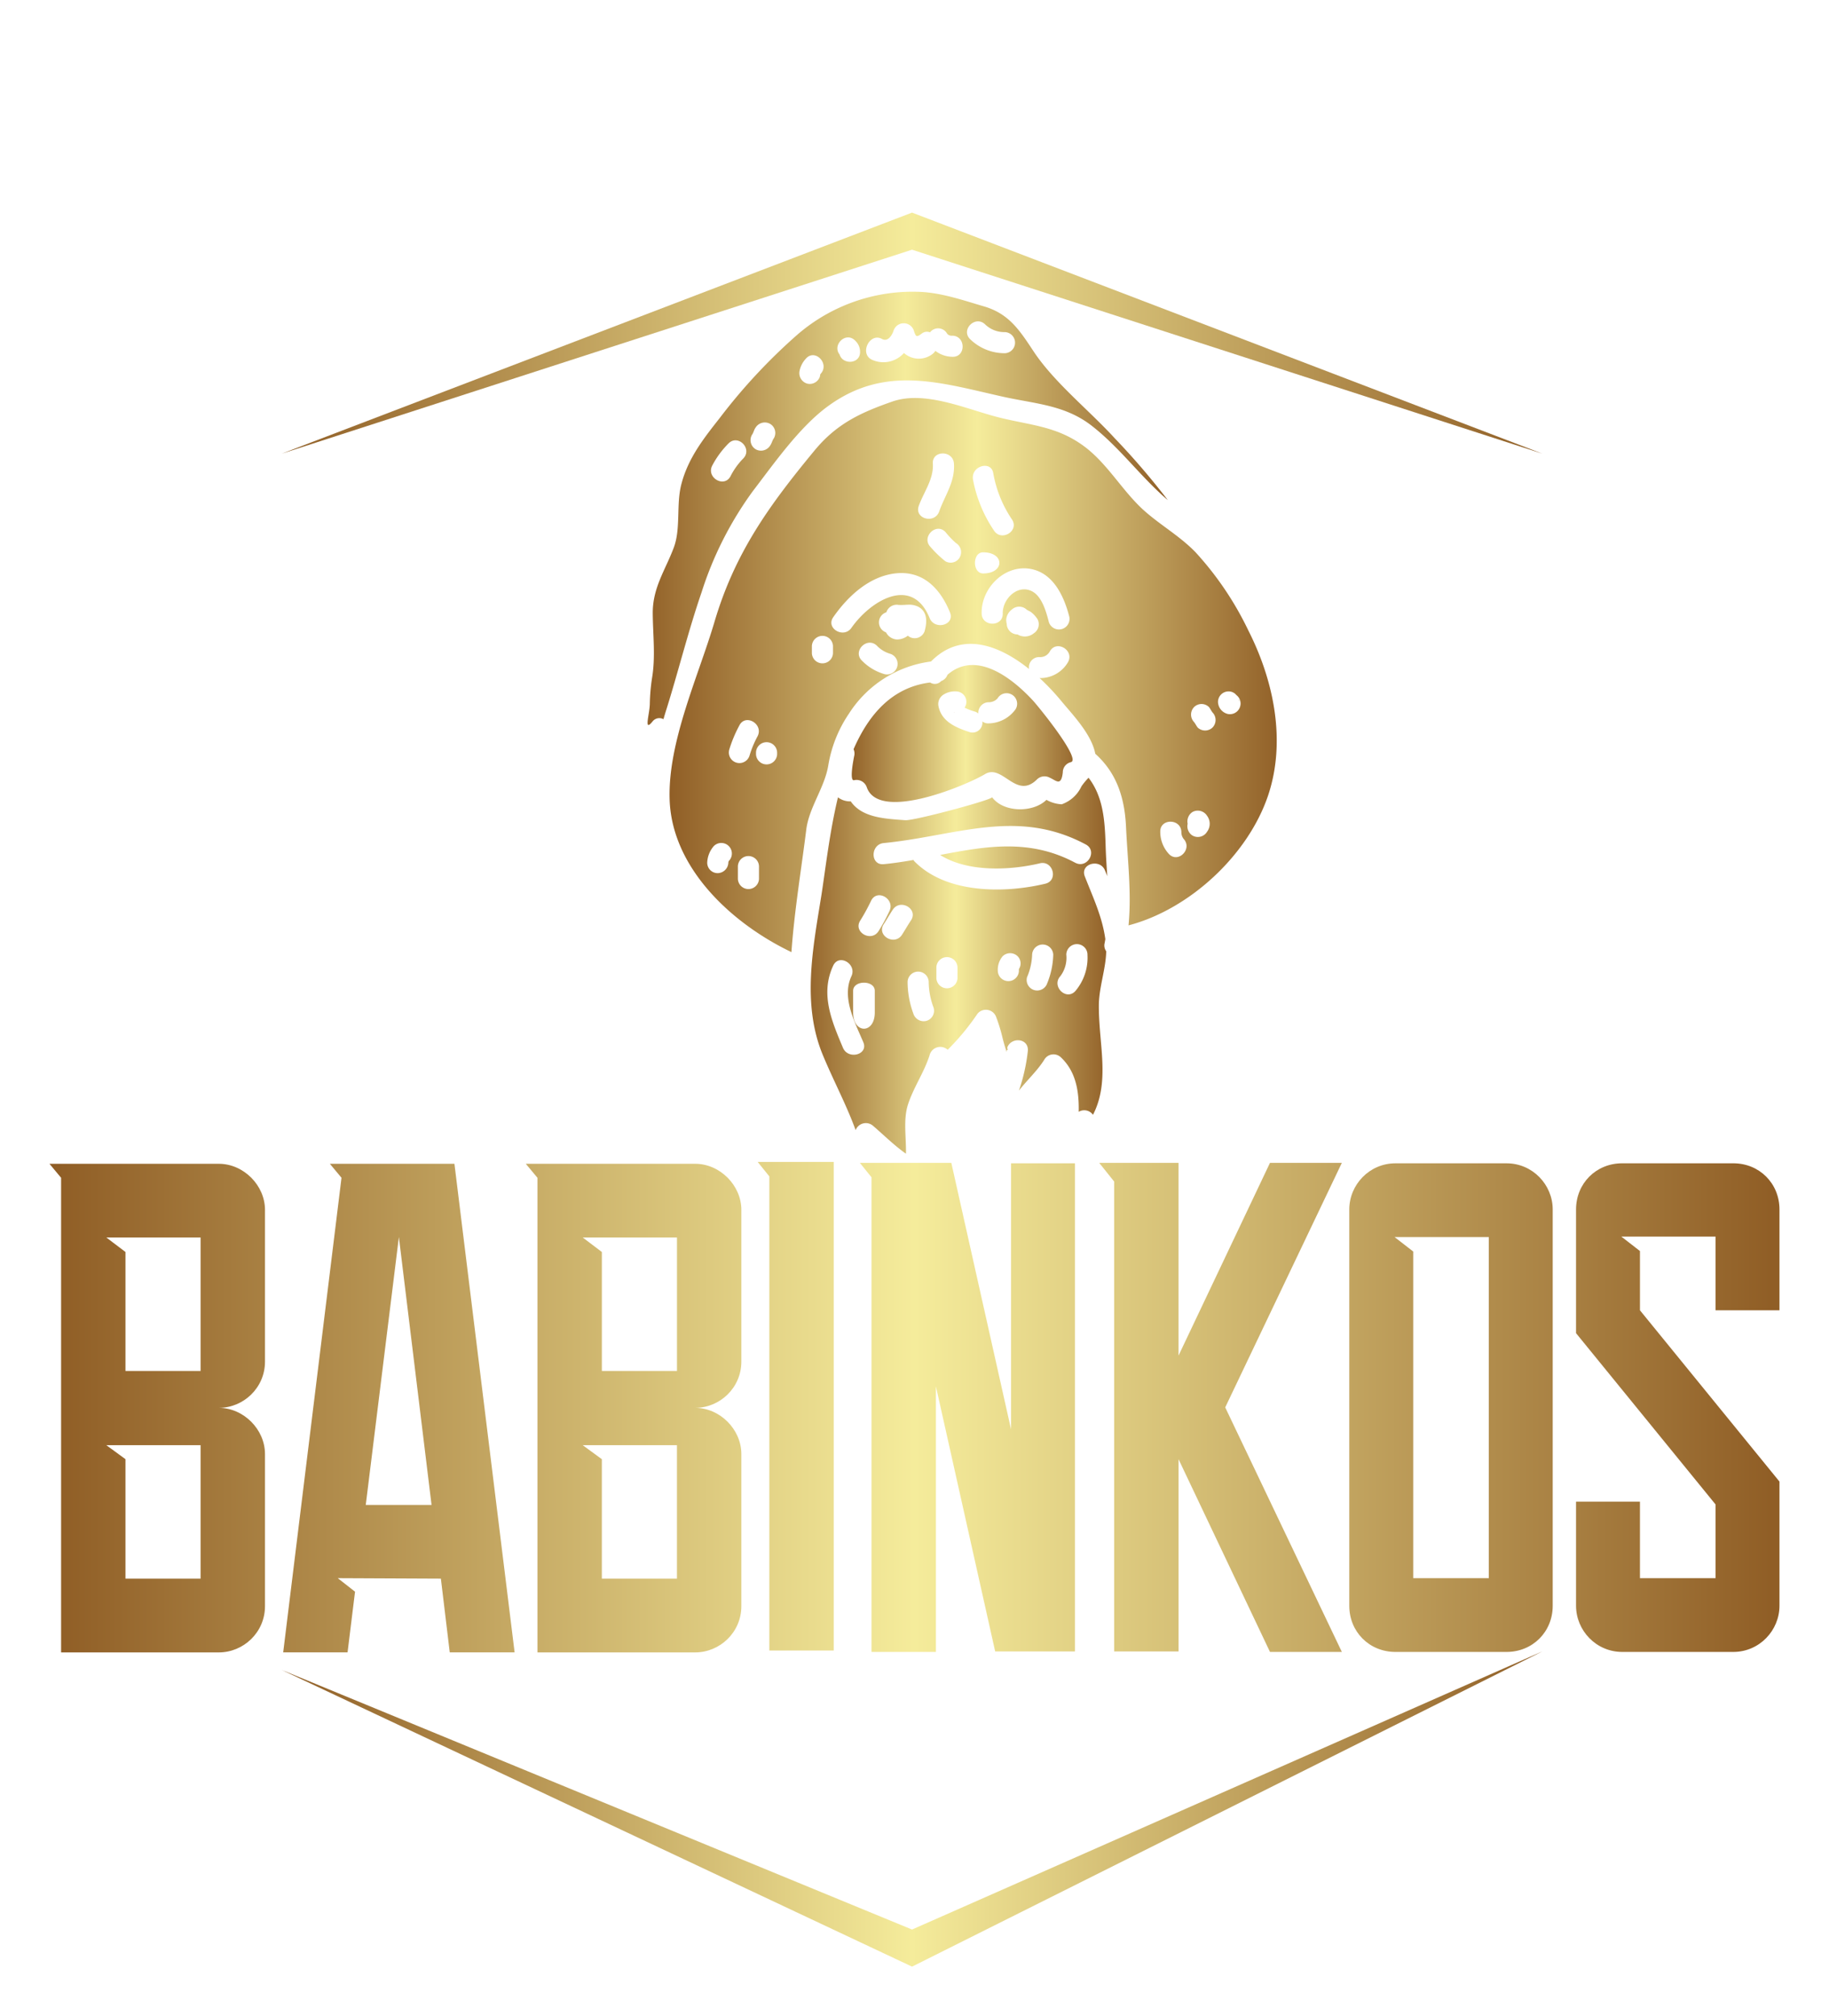
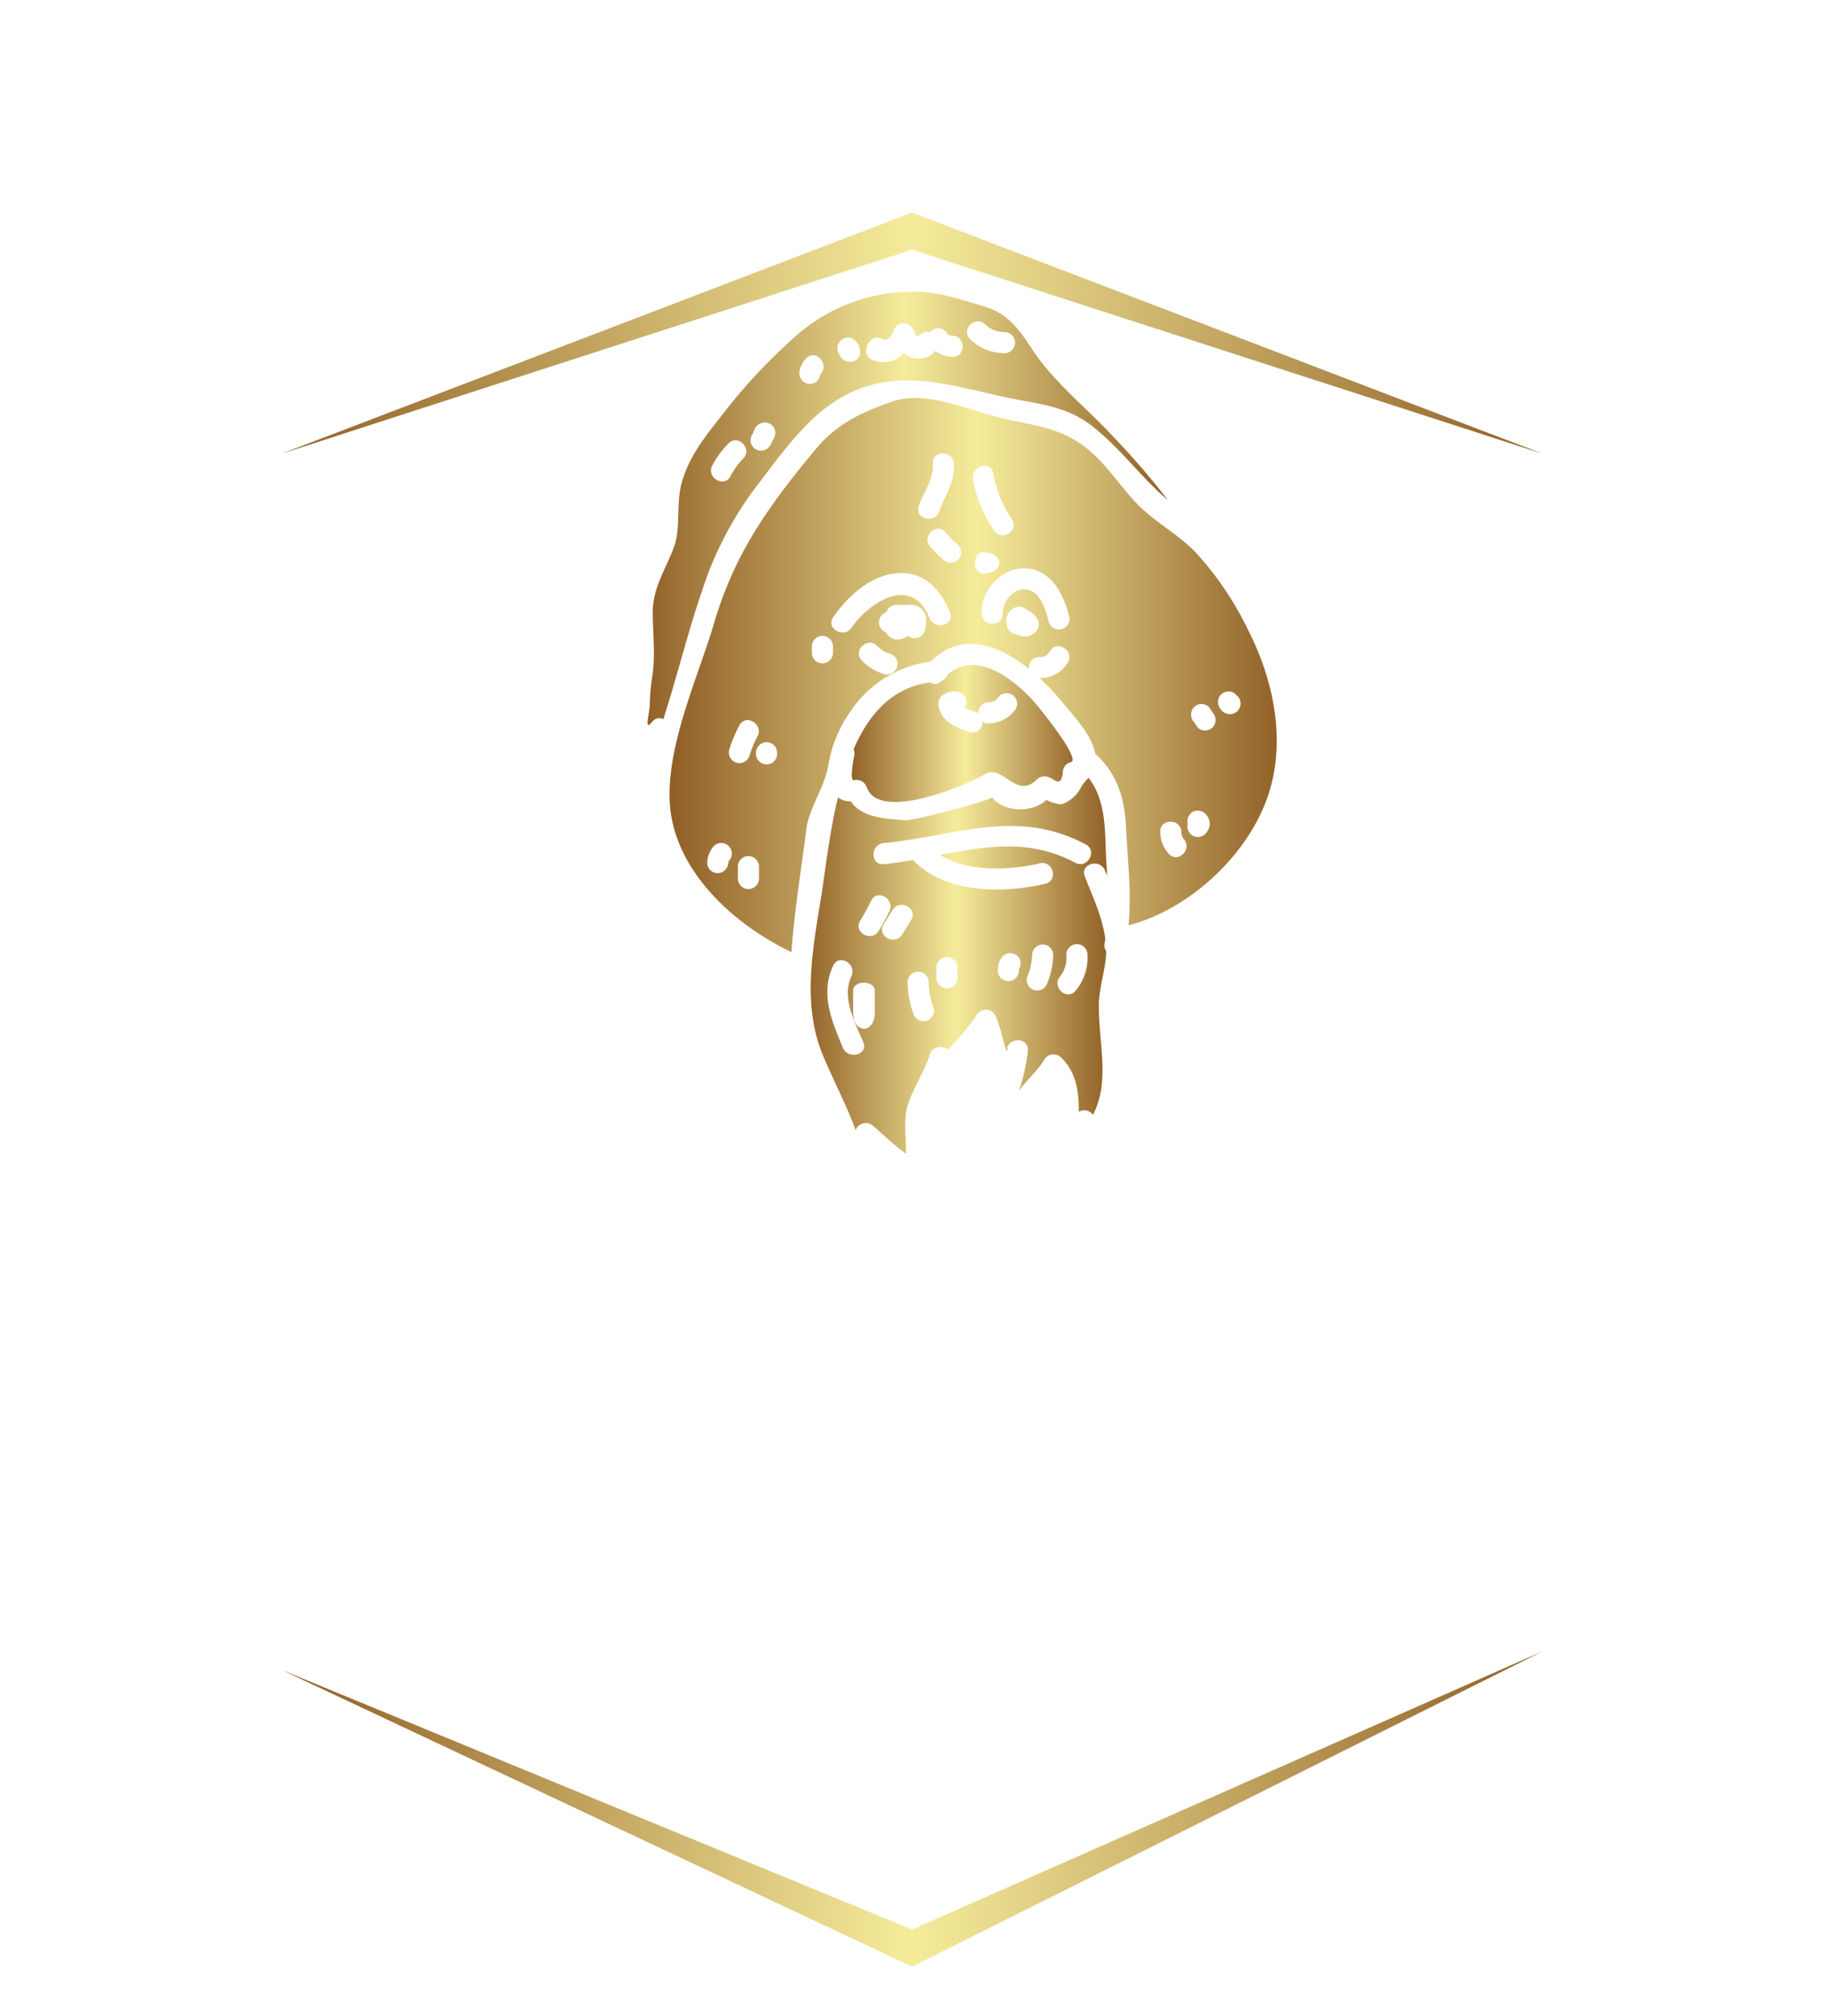
<svg xmlns="http://www.w3.org/2000/svg" version="1.1" width="2862.669" height="3154.739" viewBox="0 0 2862.669 3154.739">
  <g transform="scale(7.737) translate(10, 10)">
    <defs id="SvgjsDefs1025">
      <linearGradient id="SvgjsLinearGradient1032">
        <stop id="SvgjsStop1033" stop-color="#905e26" offset="0" />
        <stop id="SvgjsStop1034" stop-color="#f5ec9b" offset="0.5" />
        <stop id="SvgjsStop1035" stop-color="#905e26" offset="1" />
      </linearGradient>
      <linearGradient id="SvgjsLinearGradient1036">
        <stop id="SvgjsStop1037" stop-color="#905e26" offset="0" />
        <stop id="SvgjsStop1038" stop-color="#f5ec9b" offset="0.5" />
        <stop id="SvgjsStop1039" stop-color="#905e26" offset="1" />
      </linearGradient>
      <linearGradient id="SvgjsLinearGradient1040">
        <stop id="SvgjsStop1041" stop-color="#905e26" offset="0" />
        <stop id="SvgjsStop1042" stop-color="#f5ec9b" offset="0.5" />
        <stop id="SvgjsStop1043" stop-color="#905e26" offset="1" />
      </linearGradient>
    </defs>
    <g id="SvgjsG1026" featureKey="rootContainer" transform="matrix(0.75,0,0,0.75,43.25,33)" fill="url(#SvgjsLinearGradient1032)">
      <path fill-rule="evenodd" d="M5,65 L175,0 L345, 65 L175, 10 z M5,393 L175,473 L345,388 L175, 463 z" />
    </g>
    <g id="SvgjsG1027" featureKey="symbolFeature-0" transform="matrix(1.538,0,0,1.538,86.213,38.593)" fill="url(#SvgjsLinearGradient1036)">
      <g>
        <path d="M49.771,71.005a1.422,1.422,0,0,1,1.694.969c1.682,4.573,13.276-.4,15.527-1.766,2.322-1.411,4.1,3.433,6.852.684a1.42,1.42,0,0,1,1.681-.214c.826.356,1.495,1.2,1.709-.7a1.375,1.375,0,0,1,1.025-1.338c1.553-.242-4.259-7.364-4.971-8.134-2.82-3.035-7.492-6.61-11.224-3.362a1.358,1.358,0,0,1-.827.826,1.123,1.123,0,0,1-1.452.185c-5,.628-8.076,4.2-10.071,8.775a1.349,1.349,0,0,1,.1.8C49.742,68.071,49.116,71.134,49.771,71.005ZM61.536,59.753a2.8,2.8,0,0,1,1.653-.427,1.369,1.369,0,0,1,1.125,2.137,8.26,8.26,0,0,0,1.382.527,1.2,1.2,0,0,1,.427.242,1.382,1.382,0,0,1,1.339-1.482,1.558,1.558,0,0,0,1.183-.5,1.385,1.385,0,0,1,2.392,1.4,4.443,4.443,0,0,1-3.575,1.88,1.227,1.227,0,0,1-.812-.256,1.3,1.3,0,0,1-1.694,1.4c-1.739-.584-3.633-1.339-4.061-3.348A1.458,1.458,0,0,1,61.536,59.753Z" />
        <path d="M62.961,62.1a.116.116,0,0,1-.071.016.115.115,0,0,1,.057.027A.057.057,0,0,1,62.961,62.1Z" />
        <path d="M36.467,32.988c2.806-3.661,6.153-8.461,9.9-11.182,7.563-5.511,14.884-3.034,23.1-1.21,4.13.911,8.033,1.068,11.523,3.76,3.789,2.935,6.453,6.738,10.056,9.815a96.246,96.246,0,0,0-7.022-8.177c-3.333-3.646-7.905-7.279-10.612-11.352C71.607,11.921,70.2,9.671,66.878,8.7c-2.835-.827-5.726-1.853-8.731-1.924a23.173,23.173,0,0,0-15.811,5.626,74.934,74.934,0,0,0-10.2,10.939c-2.15,2.735-4.174,5.285-5.072,8.733-.7,2.649-.056,5.854-1,8.346-1.126,3.006-2.808,5.285-2.764,8.718.027,2.764.37,5.64-.085,8.375a25.232,25.232,0,0,0-.3,3.461c-.029,1.383-.842,3.775.356,2.308a1.126,1.126,0,0,1,1.438-.3c.128-.441.256-.884.4-1.325,1.595-5.1,2.878-10.313,4.615-15.369A46.347,46.347,0,0,1,36.467,32.988ZM67.021,11.067A3.619,3.619,0,0,0,69.6,12.078a1.389,1.389,0,0,1,0,2.777,6.505,6.505,0,0,1-4.545-1.838C63.759,11.779,65.725,9.813,67.021,11.067ZM53.446,12.976c.756.427,1.3-.429,1.525-1.069a1.4,1.4,0,0,1,2.678,0c.269.841.37.854,1.039.356a1.1,1.1,0,0,1,1.082-.157,1.345,1.345,0,0,1,2.251.185.789.789,0,0,0,.7.256c1.78.057,1.78,2.835,0,2.778a3.739,3.739,0,0,1-2.251-.783,1.454,1.454,0,0,1-.37.413,2.944,2.944,0,0,1-3.76-.128,3.615,3.615,0,0,1-4.3.84C50.483,14.8,51.879,12.106,53.446,12.976Zm-3.518.228a1.987,1.987,0,0,1,.64,1.452c.043,1.639-2.278,1.753-2.691.37C46.865,13.745,48.717,11.949,49.928,13.2ZM42.62,17.135a3.3,3.3,0,0,1,.826-1.568c1.183-1.352,3.134.628,1.966,1.966-.113.129-.085.186-.113.342a1.4,1.4,0,0,1-1.71.969A1.439,1.439,0,0,1,42.62,17.135Zm-6.266,8.446c.212-.285.255-.655.469-.94a1.426,1.426,0,0,1,1.909-.5,1.391,1.391,0,0,1,.5,1.894c-.213.286-.27.656-.484.955a1.422,1.422,0,0,1-1.9.5A1.4,1.4,0,0,1,36.354,25.581Zm-5.228,4.045a12.041,12.041,0,0,1,2.123-2.89c1.253-1.3,3.2.669,1.965,1.95a9.389,9.389,0,0,0-1.682,2.337C32.706,32.618,30.3,31.208,31.126,29.626Z" />
        <path d="M82.8,82.913c.1.229.2.471.285.713-.084-1.254-.171-2.507-.212-3.8-.1-3.4-.271-6.568-2.251-9.145a8.344,8.344,0,0,0-.94,1.139,4.493,4.493,0,0,1-2.593,2.351,4.522,4.522,0,0,1-2.009-.584c-1.708,1.694-5.6,1.723-7.15-.342,0,.342-10.3,3.12-11.424,3.02-2.621-.2-5.655-.3-7.164-2.479a2.625,2.625,0,0,1-1.682-.528c-1.11,4.63-1.637,9.416-2.178,12.877-1.111,6.923-2.607,14.344.213,21.067,1.383,3.333,3.077,6.481,4.288,9.815a1.443,1.443,0,0,1,2.322-.541c1.438,1.238,2.763,2.564,4.3,3.646.043-2.18-.37-4.458.256-6.439.728-2.265,2.123-4.23,2.849-6.5a1.449,1.449,0,0,1,2.323-.783.234.234,0,0,1,.057.057,32.1,32.1,0,0,0,3.931-4.757,1.435,1.435,0,0,1,2.406.341,21.1,21.1,0,0,1,.87,2.807c.142.569.3,1.125.484,1.68.029.085.043.142.071.214,0-.086.015-.171.015-.271a.4.4,0,0,0,.128.014c-.029-.1-.043-.2-.071-.313.5-1.41,2.777-1.283,2.719.37a23.842,23.842,0,0,1-1.182,5.284c1.068-1.381,2.436-2.62,3.348-4.088a1.4,1.4,0,0,1,2.18-.283c1.979,1.865,2.393,4.472,2.336,7.149h.013a1.41,1.41,0,0,1,1.867.4c2.279-4.431.74-9.316.769-14.4.014-2.349.925-4.785.969-7.108a1.291,1.291,0,0,1-.2-1.1c.028-.171.055-.328.085-.484-.4-2.949-1.624-5.5-2.707-8.276C79.485,81.973,82.176,81.247,82.8,82.913ZM48.318,106.188c-1.482-3.518-3.019-7.079-1.282-10.8.756-1.624,3.148-.213,2.393,1.4-1.31,2.82.47,6.068,1.568,8.675C51.694,107.1,49,107.813,48.318,106.188Zm4.188-4.643c0,2.848-2.849,2.848-2.849,0V98.7c0-1.425,2.849-1.425,2.849,0ZM50.6,89.451a25.874,25.874,0,0,0,1.425-2.607c.8-1.609,3.2-.2,2.392,1.4a25.6,25.6,0,0,1-1.424,2.621C52.022,92.357,49.614,90.962,50.6,89.451Zm5.484,1.881c-.982,1.5-3.39.1-2.393-1.411.4-.612.77-1.267,1.183-1.894.982-1.482,3.389-.1,2.392,1.41C56.85,90.049,56.494,90.7,56.081,91.332Zm3.2,11.324a1.428,1.428,0,0,1-1.71-.969,12.23,12.23,0,0,1-.754-4.174,1.39,1.39,0,0,1,2.778,0,9.779,9.779,0,0,0,.655,3.434A1.391,1.391,0,0,1,59.286,102.656Zm4.1-5.613a1.39,1.39,0,0,1-2.777,0V95.619a1.389,1.389,0,0,1,2.777,0Zm8.076-1.21v.256a1.389,1.389,0,0,1-2.776,0,2.76,2.76,0,0,1,.64-1.938,1.409,1.409,0,0,1,1.966,0A1.339,1.339,0,0,1,71.464,95.833Zm3.747,1.809a1.4,1.4,0,0,1-1.709.969,1.388,1.388,0,0,1-.97-1.7,8.21,8.21,0,0,0,.671-2.962,1.39,1.39,0,0,1,2.778,0A10.649,10.649,0,0,1,75.211,97.642Zm5.27-3.689a6.759,6.759,0,0,1-1.6,4.786c-1.21,1.31-3.176-.655-1.965-1.965a4.039,4.039,0,0,0,.784-2.821A1.389,1.389,0,0,1,80.481,93.953Zm-1.61-12.094c-5.982-3.2-11.765-2.178-17.762-1.025,3.632,2.308,9.23,2.022,13.1,1.1,1.738-.428,2.479,2.25.74,2.678-5.426,1.3-13.089,1.324-17.264-2.978a.487.487,0,0,1-.085-.142c-1.3.228-2.592.427-3.917.555-1.78.171-1.766-2.605,0-2.776,9.515-.927,17.52-4.659,26.58.185C81.848,80.307,80.453,82.7,78.871,81.859Z" />
        <path d="M94.7,41.035c-2.123-2.192-4.716-3.616-6.923-5.625-2.721-2.508-4.586-5.869-7.52-8.149-3.7-2.848-7.252-2.9-11.525-3.988-4.187-1.068-9.642-3.575-13.958-2.05-4.188,1.466-7.278,2.906-10.184,6.41-5.955,7.207-10.47,13.432-13.162,22.519-2.123,7.179-6.1,15.682-5.912,23.247.214,9.115,8.163,16.451,16.025,20.211.385-5.412,1.3-10.882,1.951-16.109.37-2.935,2.393-5.47,2.892-8.418A17,17,0,0,1,49.1,62.26a15.1,15.1,0,0,1,10.8-6.867c3.988-4.045,8.917-2.193,12.891.984a1.351,1.351,0,0,1,1.324-1.566,1.437,1.437,0,0,0,1.411-.742c.854-1.566,3.261-.171,2.392,1.411a4.212,4.212,0,0,1-3.732,2.093,31.391,31.391,0,0,1,2.864,3.034c1.509,1.824,3.973,4.359,4.458,6.923,2.834,2.536,3.874,5.826,4.045,9.672.2,4.316.74,8.617.327,12.891,8.035-2.108,15.712-9.23,18.362-17.093,2.392-7.166.74-15.114-2.621-21.722A42.044,42.044,0,0,0,94.7,41.035ZM33.361,66.989a17.231,17.231,0,0,1,1.326-3.177c.8-1.609,3.205-.2,2.407,1.4a13.438,13.438,0,0,0-1.054,2.521A1.39,1.39,0,0,1,33.361,66.989ZM33.3,81.631a.537.537,0,0,0-.055.214,1.436,1.436,0,0,1-1.4,1.381,1.373,1.373,0,0,1-1.381-1.381,3.525,3.525,0,0,1,.868-2.18A1.39,1.39,0,1,1,33.3,81.631Zm3.974,2.351a1.389,1.389,0,0,1-2.776,0V82.315a1.389,1.389,0,0,1,2.776,0ZM39.658,67.6a1.39,1.39,0,0,1-2.777,0v-.242a1.389,1.389,0,0,1,2.777,0ZM58.288,34.94c.671-1.867,1.981-3.519,1.853-5.57-.114-1.78,2.664-1.78,2.777,0,.157,2.407-1.181,4.146-1.95,6.31C60.368,37.346,57.69,36.634,58.288,34.94ZM47.007,54.3a1.389,1.389,0,0,1-2.776,0v-.94a1.389,1.389,0,0,1,2.776,0Zm6.8,2.763a6.772,6.772,0,0,1-2.992-1.781c-1.281-1.253.685-3.205,1.967-1.965a3.956,3.956,0,0,0,1.765,1.068A1.39,1.39,0,0,1,53.8,57.06Zm5.271-5.712A1.386,1.386,0,0,1,56.85,52a2.347,2.347,0,0,1-1.4.5,1.719,1.719,0,0,1-1.468-.94,1.389,1.389,0,0,1,.044-2.636,1.428,1.428,0,0,1,1.694-.955c-.014,0-.014,0-.028-.014.071,0,.427.014.5,0,.214,0,.427-.027.655-.027a2.659,2.659,0,0,1,1.41.283C59.443,48.856,59.386,50.223,59.073,51.348Zm.64-1.666c-2.293-5.655-7.762-2.308-10.284,1.282-1.011,1.453-3.418.071-2.393-1.4,1.895-2.721,4.687-5.342,8.134-5.755,3.646-.427,5.939,1.966,7.222,5.129C63.075,50.608,60.383,51.32,59.713,49.682Zm3.96-7.976a1.382,1.382,0,0,1-1.894.5,14.272,14.272,0,0,1-1.952-1.881c-1.24-1.281.727-3.26,1.965-1.965a11.232,11.232,0,0,0,1.383,1.453A1.406,1.406,0,0,1,63.673,41.706Zm1.737-10.3c-.242-1.752,2.436-2.507,2.679-.74a15.69,15.69,0,0,0,2.478,6.081c.94,1.525-1.466,2.92-2.407,1.4A17.774,17.774,0,0,1,65.41,31.407Zm1.34,9.628c2.849,0,2.849,2.778,0,2.778C65.326,43.813,65.326,41.035,66.75,41.035Zm6.638,10.67a1.859,1.859,0,0,1-2.066.157c-.014-.014-.028-.03-.043-.03a1.419,1.419,0,0,1-1.424-1.381,2.272,2.272,0,0,1-.071-.527,1.822,1.822,0,0,1,.726-1.353,1.433,1.433,0,0,1,1.965,0c.087.072.386.2.543.3a3.844,3.844,0,0,1,.868.926A1.416,1.416,0,0,1,73.388,51.705Zm1.993-1.553c-.341-1.31-.9-3.362-2.249-4.017-1.91-.925-3.861,1.1-3.8,2.949.043,1.78-2.735,1.78-2.777,0-.086-3.219,2.834-6.3,6.139-5.912,3.161.385,4.643,3.476,5.37,6.254A1.389,1.389,0,0,1,75.381,50.152ZM91.164,80.677a4.277,4.277,0,0,1-1.11-2.877c-.057-1.794,2.719-1.78,2.776,0a1.438,1.438,0,0,0,.3.927C94.341,80.051,92.375,82.016,91.164,80.677Zm5.042-2.891a1.415,1.415,0,0,1-1.908.5,1.445,1.445,0,0,1-.642-1.552,1.476,1.476,0,0,1,.642-1.553,1.438,1.438,0,0,1,1.908.5A1.754,1.754,0,0,1,96.206,77.786Zm.728-13.717a1.409,1.409,0,0,1-1.967,0c-.17-.228-.313-.513-.469-.712a1.421,1.421,0,0,1,0-1.967,1.394,1.394,0,0,1,1.966,0c.171.214.3.5.47.712A1.425,1.425,0,0,1,96.934,64.069Zm1.979-1.78a1.69,1.69,0,0,1-1.267-1.582,1.393,1.393,0,0,1,1.395-1.381,1.311,1.311,0,0,1,1.025.484A1.4,1.4,0,0,1,98.913,62.289Z" />
-         <path d="M100.408,60.465c-.027-.043-.057-.1-.084-.143a2.034,2.034,0,0,1,.1.385C100.422,60.621,100.408,60.536,100.408,60.465Z" />
      </g>
    </g>
    <g id="SvgjsG1028" featureKey="nameFeature-0" transform="matrix(3.53,0,0,3.53,-4.72,182.808)" fill="url(#SvgjsLinearGradient1040)">
-       <path d="M4.599 28.182 l1.096 0.802 l0 6.845 l4.305 0 l0 -7.647 l-5.401 0 z M5.695 17.112 l0 6.818 l4.305 0 l0 -7.647 l-5.401 0 z M13.69 14.706 l0 8.69 c0 1.497 -1.23 2.647 -2.647 2.647 c1.417 0 2.647 1.23 2.647 2.647 l0 8.717 c0 1.497 -1.23 2.647 -2.647 2.647 l-9.037 0 l0 -27.193 l-0.668 -0.802 l9.706 0 c1.417 0 2.647 1.23 2.647 2.647 z M19.465 31.604 l3.77 0 l-1.872 -15.348 z M14.733 40.053 l3.342 -27.193 l-0.668 -0.802 l7.139 0 l3.449 27.995 l-3.717 0 l-0.508 -4.225 l-5.909 -0.027 l0.989 0.775 l-0.428 3.476 l-3.69 0 z M31.898 28.182 l1.096 0.802 l0 6.845 l4.305 0 l0 -7.647 l-5.401 0 z M32.995 17.112 l0 6.818 l4.305 0 l0 -7.647 l-5.401 0 z M40.989 14.706 l0 8.69 c0 1.497 -1.23 2.647 -2.647 2.647 c1.417 0 2.647 1.23 2.647 2.647 l0 8.717 c0 1.497 -1.23 2.647 -2.647 2.647 l-9.037 0 l0 -27.193 l-0.668 -0.802 l9.706 0 c1.417 0 2.647 1.23 2.647 2.647 z M46.283 39.947 l-3.69 0 l0 -27.166 l-0.668 -0.829 l4.358 0 l0 27.995 z M47.781 12.005 l5.241 0 l3.422 15.267 l0 -15.241 l3.663 0 l0 27.968 l-4.572 0 l-3.396 -15.187 l0 15.214 l-3.69 0 l0 -27.193 z M66.043 23.048 l5.241 -11.043 l4.118 0 l-6.684 14.011 l6.684 14.011 l-4.118 0 l-5.241 -11.043 l0 11.016 l-3.69 0 l0 -26.925 l-0.856 -1.069 l4.545 0 l0 11.043 z M79.492 35.802 l4.332 0 l0 -19.545 l-5.401 0 l1.069 0.829 l0 18.717 z M87.486 14.679 l0 22.701 c0 1.497 -1.15 2.647 -2.647 2.647 l-6.364 0 c-1.497 0 -2.647 -1.15 -2.647 -2.647 l0 -22.701 c0 -1.417 1.15 -2.647 2.647 -2.647 l6.364 0 c1.497 0 2.647 1.23 2.647 2.647 z M100.481 14.679 l0 5.775 l-3.663 0 l0 -4.225 l-5.401 0 l1.069 0.829 l0 3.396 l7.995 9.813 l0 4.225 l0 2.888 c0 1.417 -1.15 2.647 -2.647 2.647 l-6.364 0 c-1.497 0 -2.647 -1.23 -2.647 -2.647 l0 -5.963 l3.663 0 l0 4.385 l4.332 0 l0 -4.225 l-7.995 -9.813 l0 -7.086 c0 -1.497 1.15 -2.647 2.647 -2.647 l6.364 0 c1.497 0 2.647 1.15 2.647 2.647 z" />
-     </g>
+       </g>
  </g>
</svg>